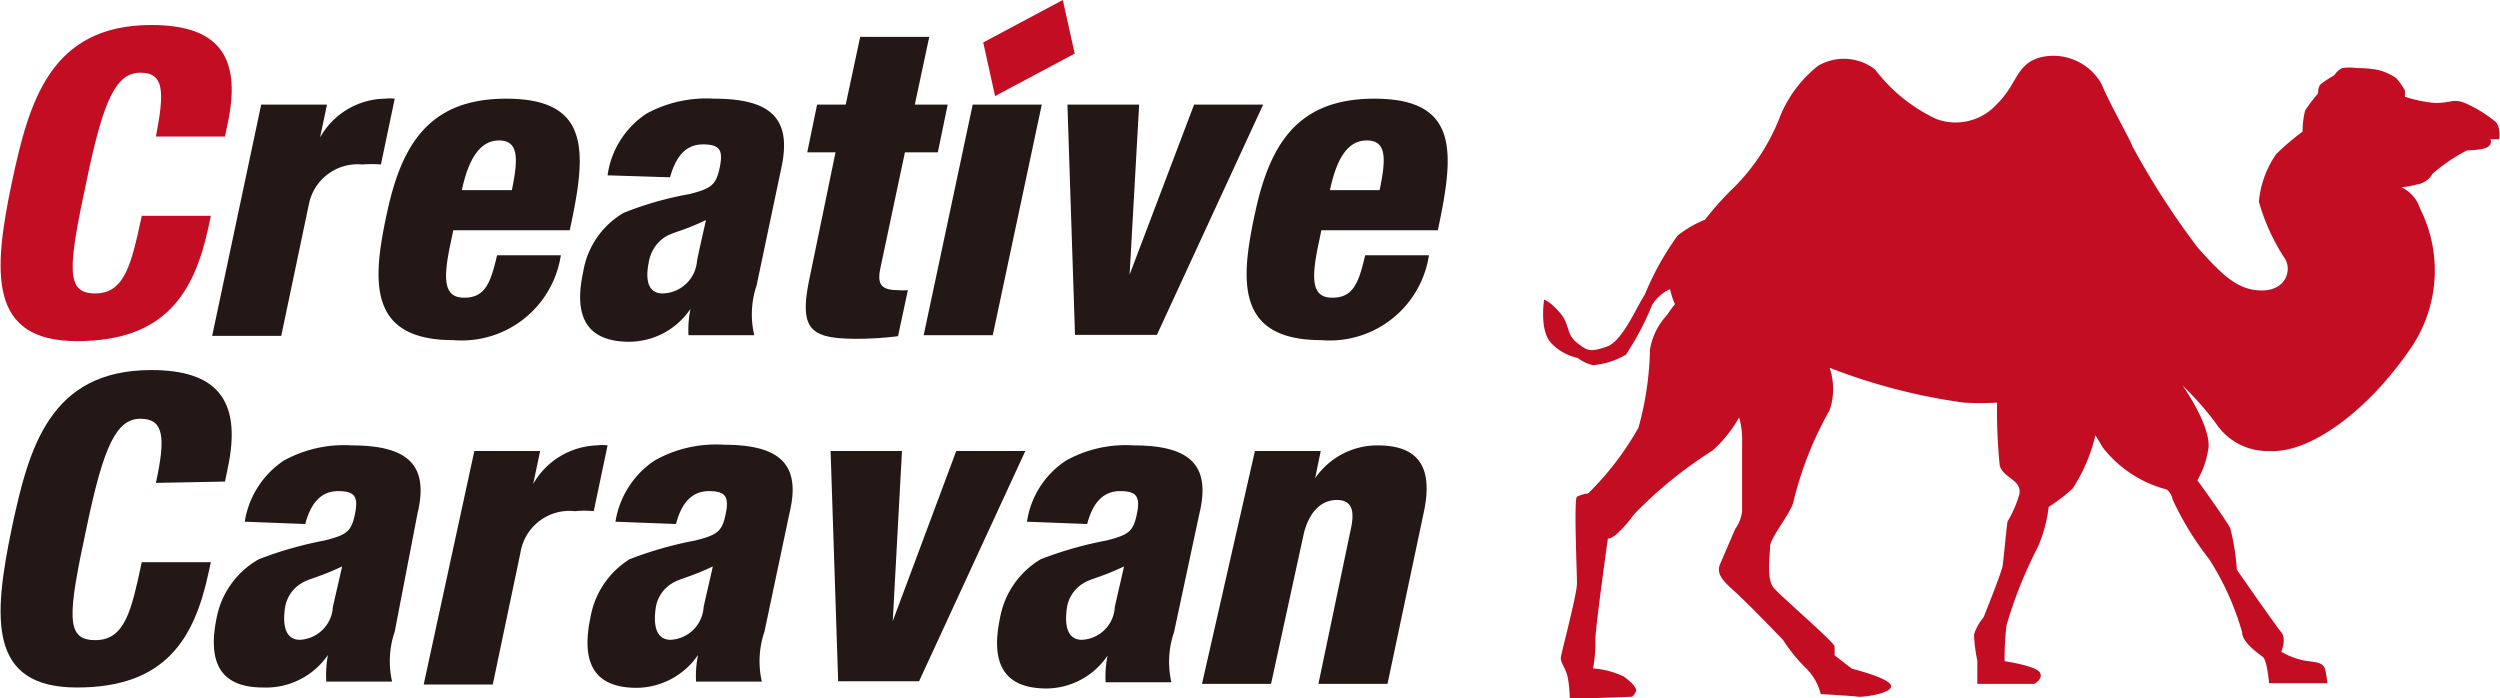
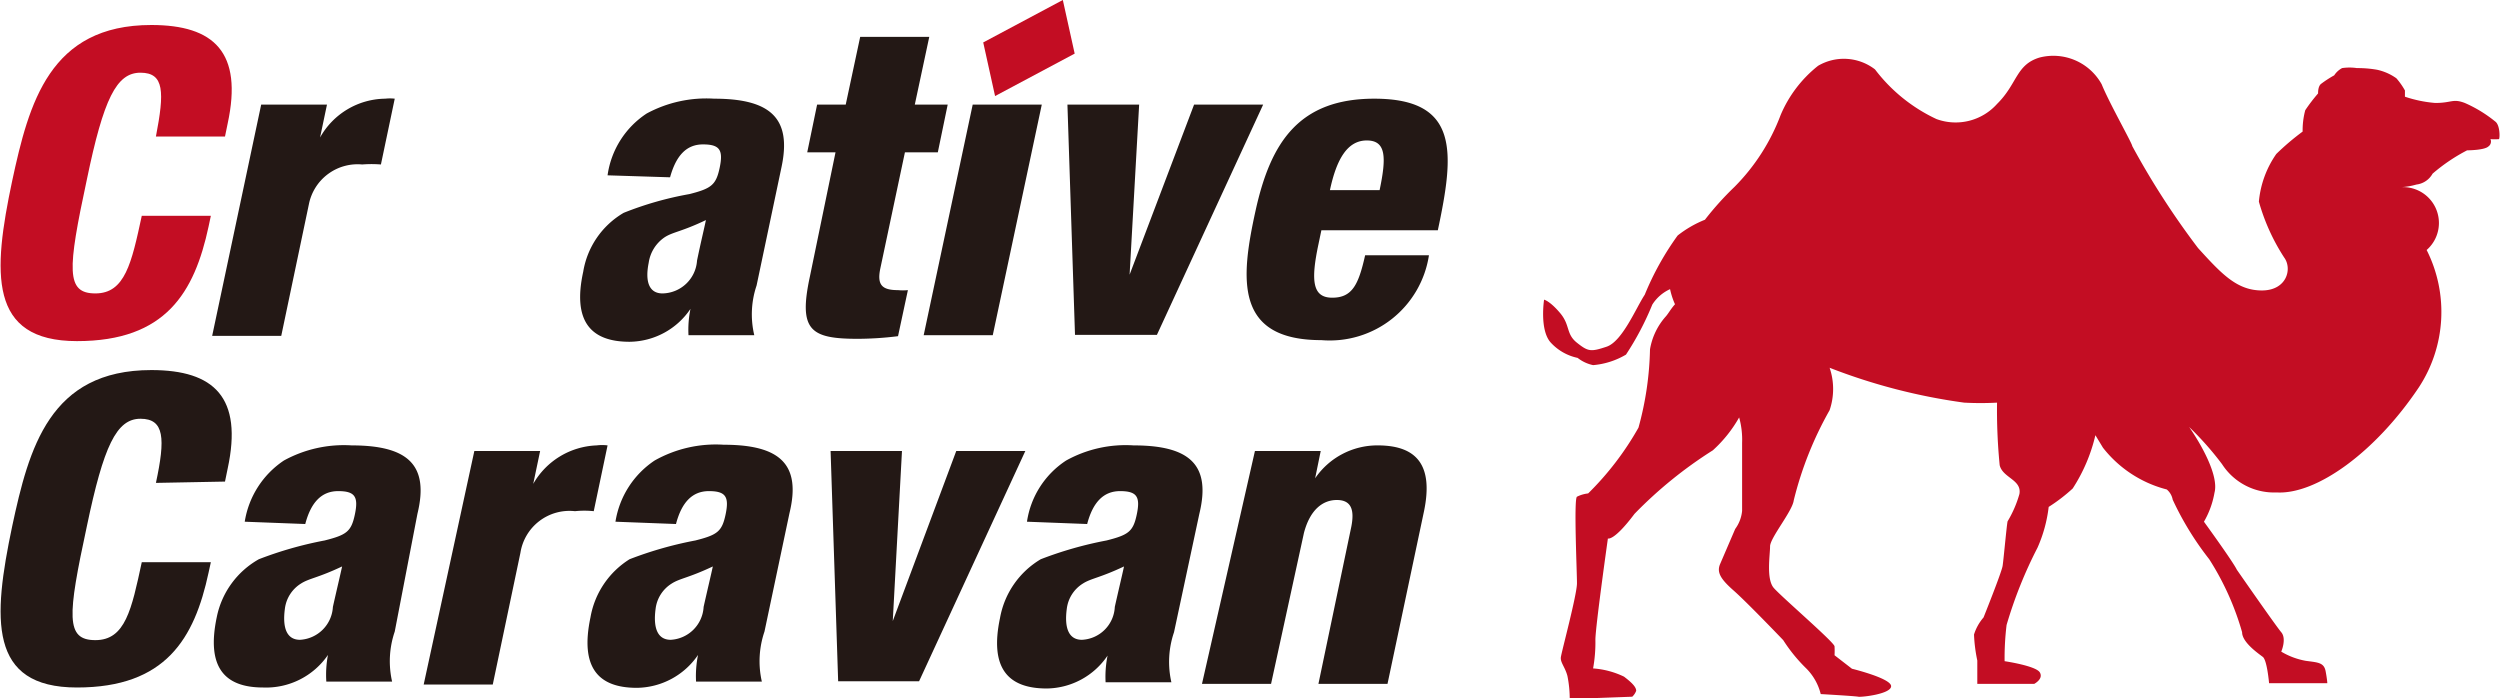
<svg xmlns="http://www.w3.org/2000/svg" id="レイヤー_1" data-name="レイヤー 1" viewBox="0 0 76 21.23">
  <defs>
    <style>.cls-1{fill:#c30d23;}.cls-2{fill:#231815;}</style>
  </defs>
-   <path class="cls-1" d="M75.85,3.69a4,4,0,0,0-.92-.56c-.37-.14-.39,0-.9,0a3.86,3.86,0,0,1-.92-.19V2.75a2.16,2.16,0,0,0-.26-.37,1.59,1.59,0,0,0-.59-.26,3.44,3.44,0,0,0-.61-.05,1.54,1.54,0,0,0-.45,0,.65.65,0,0,0-.24.22,3.47,3.47,0,0,0-.4.26c-.1.08-.09.29-.09.29a5.11,5.11,0,0,0-.39.51A2.34,2.34,0,0,0,70,4a7.69,7.69,0,0,0-.8.68,3,3,0,0,0-.53,1.45,6.19,6.19,0,0,0,.77,1.7c.25.34.08,1-.68,1s-1.23-.51-1.94-1.29a24.19,24.19,0,0,1-2-3.1c0-.08-.7-1.31-.93-1.88A1.68,1.68,0,0,0,62,1.75c-.72.22-.67.8-1.29,1.41a1.69,1.69,0,0,1-1.84.46A5,5,0,0,1,57,2.11,1.55,1.55,0,0,0,55.27,2,3.79,3.79,0,0,0,54.13,3.5a6.18,6.18,0,0,1-1.4,2.18,9.17,9.17,0,0,0-.9,1,3.35,3.35,0,0,0-.83.48,8.65,8.65,0,0,0-1,1.8c-.26.39-.68,1.42-1.16,1.58s-.56.15-.9-.12-.2-.53-.51-.9-.49-.41-.49-.41-.14.9.19,1.29a1.54,1.54,0,0,0,.83.48,1.14,1.14,0,0,0,.47.22,2.35,2.35,0,0,0,1-.32,8.78,8.78,0,0,0,.8-1.52,1.25,1.25,0,0,1,.54-.47,2.25,2.25,0,0,0,.15.46c-.12.13-.2.28-.28.37a2,2,0,0,0-.48,1A9.62,9.62,0,0,1,49.81,13a9,9,0,0,1-1.53,2,1,1,0,0,0-.34.1c-.1.06,0,2.28,0,2.63s-.47,2.09-.49,2.25.13.3.2.57a3.59,3.59,0,0,1,.07.7l1.9-.07a.46.46,0,0,0,.12-.18c0-.11-.12-.24-.37-.43a2.58,2.58,0,0,0-.94-.25,4.42,4.42,0,0,0,.07-.87c0-.39.38-3.08.38-3.08s.18.09.81-.75a13,13,0,0,1,2.38-1.93,4,4,0,0,0,.8-1,2.5,2.5,0,0,1,.09.77c0,.48,0,1.45,0,2.07a1.1,1.1,0,0,1-.21.55l-.46,1.07c-.1.24,0,.44.41.8s1.51,1.51,1.51,1.51a4.86,4.86,0,0,0,.71.87,1.67,1.67,0,0,1,.43.77s1.05.06,1.14.08,1-.08,1-.32-1.19-.53-1.19-.53l-.53-.41a2.46,2.46,0,0,0,0-.27c0-.12-1.62-1.51-1.85-1.78s-.11-1-.11-1.26.68-1.07.72-1.4a10.76,10.76,0,0,1,1.09-2.74,2,2,0,0,0,0-1.29,17.89,17.89,0,0,0,4.09,1.06,9.27,9.27,0,0,0,1,0,17.19,17.19,0,0,0,.08,1.9c.09.39.68.44.6.88a3.43,3.43,0,0,1-.36.83C61,16,60.91,17,60.88,17.2s-.58,1.57-.58,1.57a1.45,1.45,0,0,0-.29.52,4.7,4.7,0,0,0,.1.79v.71l1.73,0s.29-.15.17-.35-1.07-.34-1.07-.34A8.38,8.38,0,0,1,61,19a13.24,13.24,0,0,1,.94-2.35,4.26,4.26,0,0,0,.34-1.24,5.13,5.13,0,0,0,.73-.56,5.1,5.1,0,0,0,.69-1.62l.23.38a3.6,3.6,0,0,0,1.94,1.27.53.53,0,0,1,.18.31A9.18,9.18,0,0,0,67.16,17a8.35,8.35,0,0,1,1,2.22c0,.31.5.65.63.75s.19.8.19.8h1.77s0-.09-.05-.36-.23-.27-.6-.32a2.2,2.2,0,0,1-.75-.28s.17-.39,0-.59S68,17.32,68,17.32a6.81,6.81,0,0,0-.2-1.26c-.12-.25-1-1.46-1-1.46a2.66,2.66,0,0,0,.32-.88c.14-.52-.41-1.48-.77-2h0a9.42,9.42,0,0,1,1,1.13,1.88,1.88,0,0,0,1.66.86c1.21.07,3-1.22,4.32-3.19a4.18,4.18,0,0,0,.24-4.18A1.09,1.09,0,0,0,73,5.69a2.2,2.2,0,0,0,.46-.08.65.65,0,0,0,.49-.33A5.41,5.41,0,0,1,75,4.57s.53,0,.65-.12a.18.18,0,0,0,.06-.22,1.85,1.85,0,0,0,.26,0C76,4.18,76,3.79,75.85,3.69Z" />
+   <path class="cls-1" d="M75.85,3.69a4,4,0,0,0-.92-.56c-.37-.14-.39,0-.9,0a3.86,3.86,0,0,1-.92-.19V2.75a2.16,2.16,0,0,0-.26-.37,1.59,1.59,0,0,0-.59-.26,3.44,3.44,0,0,0-.61-.05,1.54,1.54,0,0,0-.45,0,.65.65,0,0,0-.24.22,3.47,3.47,0,0,0-.4.26c-.1.08-.09.29-.09.29a5.11,5.11,0,0,0-.39.51A2.34,2.34,0,0,0,70,4a7.69,7.69,0,0,0-.8.68,3,3,0,0,0-.53,1.45,6.19,6.19,0,0,0,.77,1.7c.25.34.08,1-.68,1s-1.23-.51-1.94-1.29a24.19,24.19,0,0,1-2-3.1c0-.08-.7-1.31-.93-1.88A1.68,1.68,0,0,0,62,1.75c-.72.22-.67.8-1.29,1.41a1.69,1.69,0,0,1-1.84.46A5,5,0,0,1,57,2.11,1.55,1.55,0,0,0,55.27,2,3.79,3.79,0,0,0,54.13,3.5a6.18,6.18,0,0,1-1.4,2.18,9.17,9.17,0,0,0-.9,1,3.35,3.35,0,0,0-.83.48,8.65,8.65,0,0,0-1,1.8c-.26.39-.68,1.42-1.16,1.58s-.56.15-.9-.12-.2-.53-.51-.9-.49-.41-.49-.41-.14.9.19,1.29a1.54,1.54,0,0,0,.83.48,1.14,1.14,0,0,0,.47.22,2.35,2.35,0,0,0,1-.32,8.78,8.78,0,0,0,.8-1.52,1.25,1.25,0,0,1,.54-.47,2.25,2.25,0,0,0,.15.46c-.12.13-.2.28-.28.37a2,2,0,0,0-.48,1A9.62,9.62,0,0,1,49.81,13a9,9,0,0,1-1.53,2,1,1,0,0,0-.34.1c-.1.06,0,2.28,0,2.63s-.47,2.09-.49,2.25.13.3.2.57a3.59,3.59,0,0,1,.07.7l1.9-.07a.46.46,0,0,0,.12-.18c0-.11-.12-.24-.37-.43a2.58,2.58,0,0,0-.94-.25,4.42,4.42,0,0,0,.07-.87c0-.39.38-3.08.38-3.08s.18.09.81-.75a13,13,0,0,1,2.38-1.93,4,4,0,0,0,.8-1,2.5,2.5,0,0,1,.09.77c0,.48,0,1.45,0,2.07a1.1,1.1,0,0,1-.21.55l-.46,1.07c-.1.24,0,.44.41.8s1.51,1.51,1.51,1.51a4.86,4.86,0,0,0,.71.87,1.67,1.67,0,0,1,.43.77s1.05.06,1.14.08,1-.08,1-.32-1.19-.53-1.19-.53l-.53-.41a2.46,2.46,0,0,0,0-.27c0-.12-1.62-1.51-1.85-1.78s-.11-1-.11-1.26.68-1.07.72-1.4a10.76,10.76,0,0,1,1.09-2.74,2,2,0,0,0,0-1.29,17.89,17.89,0,0,0,4.09,1.06,9.27,9.27,0,0,0,1,0,17.19,17.19,0,0,0,.08,1.9c.09.39.68.44.6.88a3.43,3.43,0,0,1-.36.83C61,16,60.91,17,60.88,17.2s-.58,1.57-.58,1.57a1.45,1.45,0,0,0-.29.52,4.7,4.7,0,0,0,.1.79v.71l1.73,0s.29-.15.17-.35-1.07-.34-1.07-.34A8.38,8.38,0,0,1,61,19a13.24,13.24,0,0,1,.94-2.35,4.26,4.26,0,0,0,.34-1.24,5.13,5.13,0,0,0,.73-.56,5.1,5.1,0,0,0,.69-1.62l.23.38a3.6,3.6,0,0,0,1.94,1.27.53.53,0,0,1,.18.31A9.18,9.18,0,0,0,67.16,17a8.35,8.35,0,0,1,1,2.22c0,.31.5.65.63.75s.19.8.19.8h1.77s0-.09-.05-.36-.23-.27-.6-.32a2.2,2.2,0,0,1-.75-.28s.17-.39,0-.59S68,17.32,68,17.32c-.12-.25-1-1.46-1-1.46a2.66,2.66,0,0,0,.32-.88c.14-.52-.41-1.48-.77-2h0a9.42,9.42,0,0,1,1,1.13,1.88,1.88,0,0,0,1.66.86c1.21.07,3-1.22,4.32-3.19a4.18,4.18,0,0,0,.24-4.18A1.09,1.09,0,0,0,73,5.69a2.2,2.2,0,0,0,.46-.08.65.65,0,0,0,.49-.33A5.41,5.41,0,0,1,75,4.57s.53,0,.65-.12a.18.18,0,0,0,.06-.22,1.85,1.85,0,0,0,.26,0C76,4.18,76,3.79,75.85,3.69Z" />
  <path class="cls-1" d="M4.74,4.15C5,2.8,5,2.21,4.27,2.21S3.15,3,2.64,5.46C2.05,8.21,2,8.92,2.9,8.92S4,8,4.31,6.56h2.1l-.07.33c-.43,2-1.3,3.48-4,3.48S-.22,8.29.37,5.5C.88,3.13,1.51.76,4.6.76c1.91,0,2.79.83,2.32,3l-.08.39Z" />
  <path class="cls-2" d="M7.94,3.18h2l-.21,1h0A2.3,2.3,0,0,1,11.71,3,1.31,1.31,0,0,1,12,3l-.42,2a3.55,3.55,0,0,0-.57,0A1.51,1.51,0,0,0,9.39,6.21l-.84,4H6.45Z" />
-   <path class="cls-2" d="M13.78,7l-.09.43c-.23,1.09-.19,1.62.42,1.62s.8-.4,1-1.29h1.94a3.05,3.05,0,0,1-3.27,2.58c-2.64,0-2.46-1.85-2-3.94S13.11,3,15.39,3c2.6,0,2.44,1.65,1.93,4Zm1.78-1.22c.21-1,.19-1.51-.39-1.51s-.93.57-1.13,1.51Z" />
  <path class="cls-2" d="M18.47,5.33a2.69,2.69,0,0,1,1.19-1.88A3.82,3.82,0,0,1,21.71,3c1.72,0,2.36.6,2.05,2.07L23,8.68a2.74,2.74,0,0,0-.07,1.51h-2a3.18,3.18,0,0,1,.06-.8h0a2.26,2.26,0,0,1-1.85,1c-1.18,0-1.74-.62-1.41-2.13a2.55,2.55,0,0,1,1.23-1.79,10.12,10.12,0,0,1,2-.57c.67-.17.81-.28.92-.81s0-.7-.51-.7-.82.35-1,1Zm1.67,3.59a1.07,1.07,0,0,0,1.05-1c.12-.58.21-.94.27-1.23-.73.35-1,.36-1.25.52a1.13,1.13,0,0,0-.49.78C19.6,8.59,19.75,8.92,20.14,8.92Z" />
  <path class="cls-2" d="M25.4,4.63h-.86l.3-1.45h.87l.44-2.06h2.1l-.44,2.06h1l-.3,1.45h-1l-.75,3.54c-.1.49.05.65.54.65a1.53,1.53,0,0,0,.3,0l-.3,1.4a10.13,10.13,0,0,1-1.22.08c-1.45,0-1.81-.26-1.46-1.89Z" />
  <polygon class="cls-2" points="29.57 3.18 31.67 3.18 30.18 10.19 28.08 10.19 29.57 3.18" />
  <polygon class="cls-1" points="29.89 1.29 32.31 0 32.67 1.63 30.25 2.92 29.89 1.29" />
  <path class="cls-2" d="M32.45,3.18h2.18l-.29,5.17h0L36.3,3.18h2.1l-3.23,7H32.68Z" />
  <path class="cls-2" d="M40.17,7l-.09.43c-.23,1.09-.19,1.62.42,1.62s.8-.4,1-1.29h1.94a3.05,3.05,0,0,1-3.27,2.58c-2.64,0-2.46-1.85-2-3.94S39.5,3,41.78,3c2.6,0,2.43,1.65,1.93,4Zm1.77-1.22c.21-1,.2-1.51-.39-1.51s-.92.57-1.12,1.51Z" />
  <path class="cls-2" d="M4.74,14.68c.29-1.35.26-1.95-.47-1.95S3.15,13.56,2.64,16c-.59,2.74-.65,3.46.26,3.46S4,18.53,4.31,17.09h2.1l-.07.32c-.43,2-1.3,3.49-4,3.49S-.22,18.81.37,16c.51-2.38,1.14-4.75,4.23-4.75,1.91,0,2.79.83,2.32,3l-.08.39Z" />
  <path class="cls-2" d="M7.44,15.86A2.75,2.75,0,0,1,8.63,14a3.79,3.79,0,0,1,2.06-.46c1.72,0,2.36.6,2,2.08L12,19.2a2.79,2.79,0,0,0-.08,1.52h-2a3.24,3.24,0,0,1,.05-.81h0A2.28,2.28,0,0,1,8,20.9c-1.18,0-1.73-.62-1.41-2.14A2.61,2.61,0,0,1,7.87,17a11.43,11.43,0,0,1,2-.57c.67-.17.81-.27.92-.8s0-.7-.51-.7-.83.35-1,1Zm1.68,3.59a1.06,1.06,0,0,0,1-1c.13-.58.22-.95.28-1.23-.74.35-1,.36-1.25.52a1.05,1.05,0,0,0-.49.77C8.58,19.11,8.73,19.45,9.12,19.45Z" />
  <path class="cls-2" d="M14.42,13.71h2l-.21,1h0a2.32,2.32,0,0,1,1.93-1.17,1.31,1.31,0,0,1,.33,0l-.42,2a2.69,2.69,0,0,0-.57,0,1.51,1.51,0,0,0-1.66,1.27l-.84,4h-2.1Z" />
  <path class="cls-2" d="M18.71,15.86A2.75,2.75,0,0,1,19.9,14,3.79,3.79,0,0,1,22,13.52c1.72,0,2.36.6,2,2.08l-.76,3.6a2.79,2.79,0,0,0-.08,1.52h-2a3.26,3.26,0,0,1,.06-.81h0a2.28,2.28,0,0,1-1.86,1c-1.18,0-1.73-.62-1.41-2.14A2.61,2.61,0,0,1,19.14,17a11.43,11.43,0,0,1,2-.57c.67-.17.81-.27.92-.8s0-.7-.51-.7-.83.35-1,1Zm1.68,3.59a1.06,1.06,0,0,0,1-1c.13-.58.22-.95.28-1.23-.74.35-1,.36-1.25.52a1.05,1.05,0,0,0-.49.77C19.85,19.11,20,19.45,20.39,19.45Z" />
  <path class="cls-2" d="M31.22,15.86A2.69,2.69,0,0,1,32.41,14a3.73,3.73,0,0,1,2.05-.46c1.72,0,2.36.6,2,2.08l-.77,3.6a2.79,2.79,0,0,0-.08,1.52h-2a3.26,3.26,0,0,1,.06-.81h0a2.26,2.26,0,0,1-1.85,1c-1.18,0-1.74-.62-1.42-2.14A2.61,2.61,0,0,1,31.64,17a11.43,11.43,0,0,1,2-.57c.67-.17.81-.27.92-.8s0-.7-.51-.7-.83.35-1,1Zm1.67,3.59a1.05,1.05,0,0,0,1-1c.13-.58.22-.95.28-1.23-.74.35-1,.36-1.25.52a1.05,1.05,0,0,0-.49.77C32.35,19.11,32.5,19.45,32.89,19.45Z" />
  <path class="cls-2" d="M25.25,13.71h2.17l-.28,5.17h0l1.93-5.17h2.1l-3.23,7H25.48Z" />
  <path class="cls-2" d="M38.15,13.71h2l-.17.83h0a2.29,2.29,0,0,1,1.9-1c1.19,0,1.7.6,1.41,2l-1.11,5.25h-2.1l1-4.78c.1-.51,0-.81-.44-.81s-.82.31-1,1l-1,4.59h-2.1Z" />
</svg>